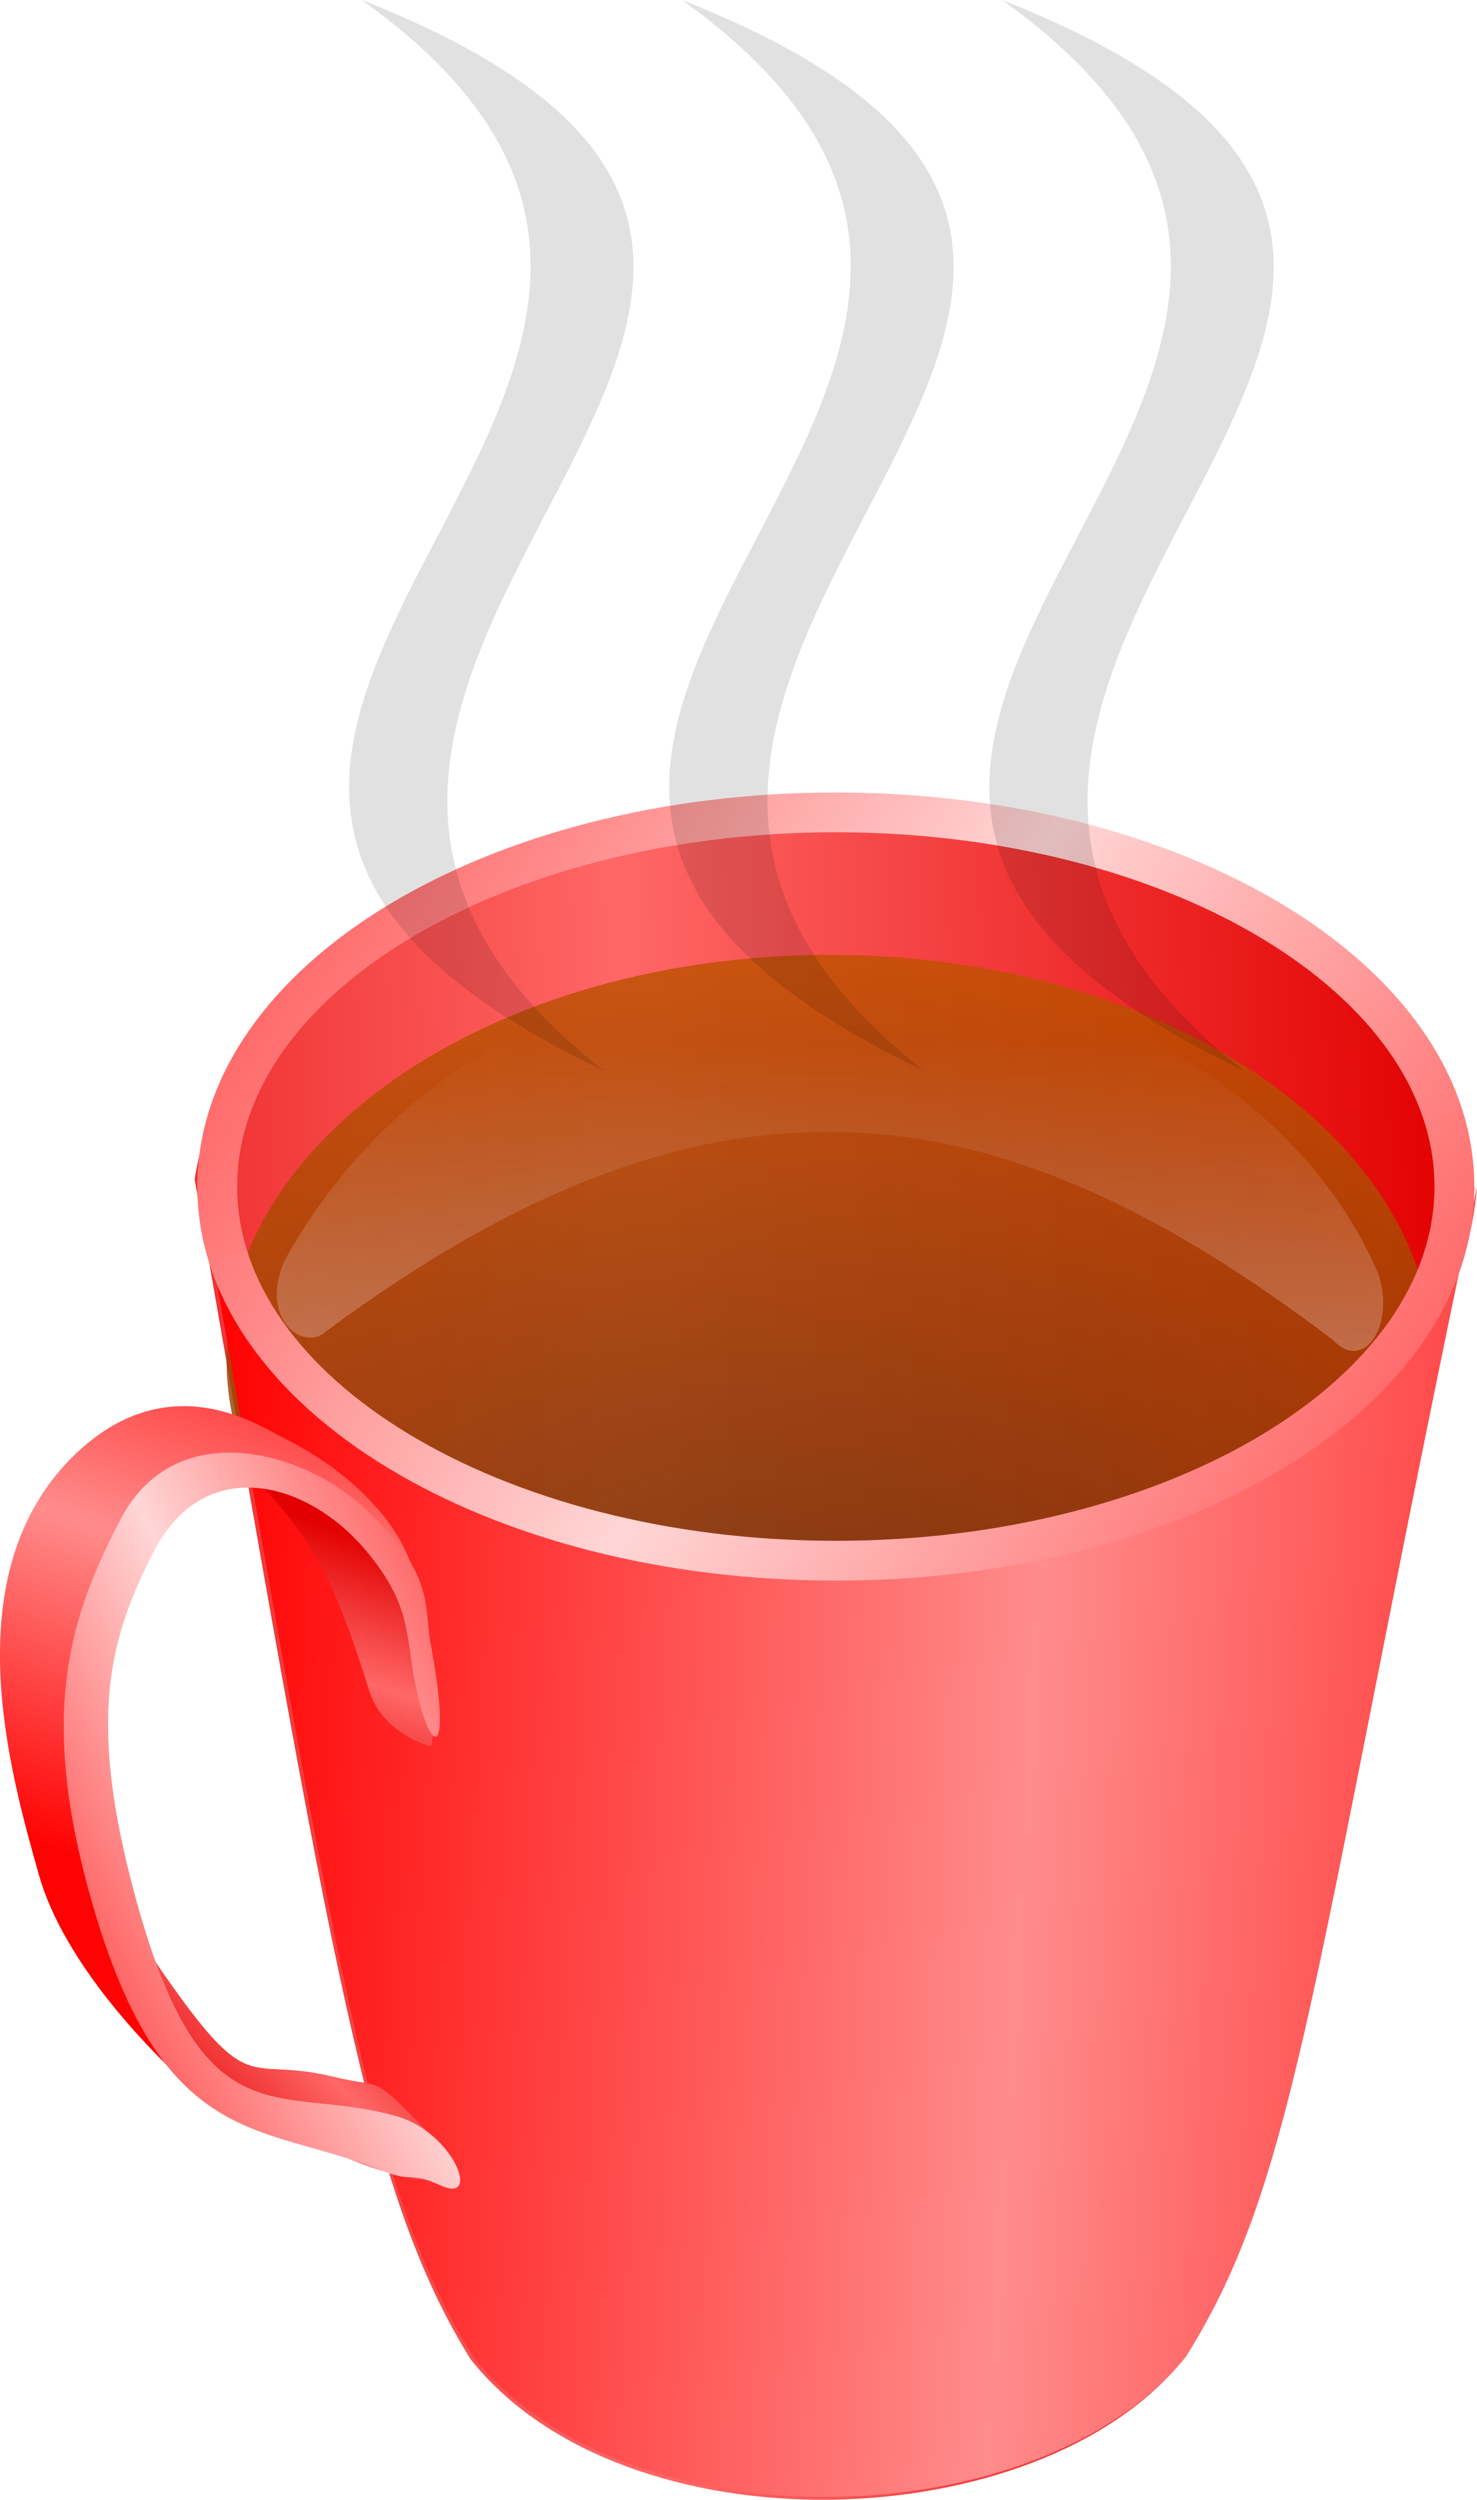
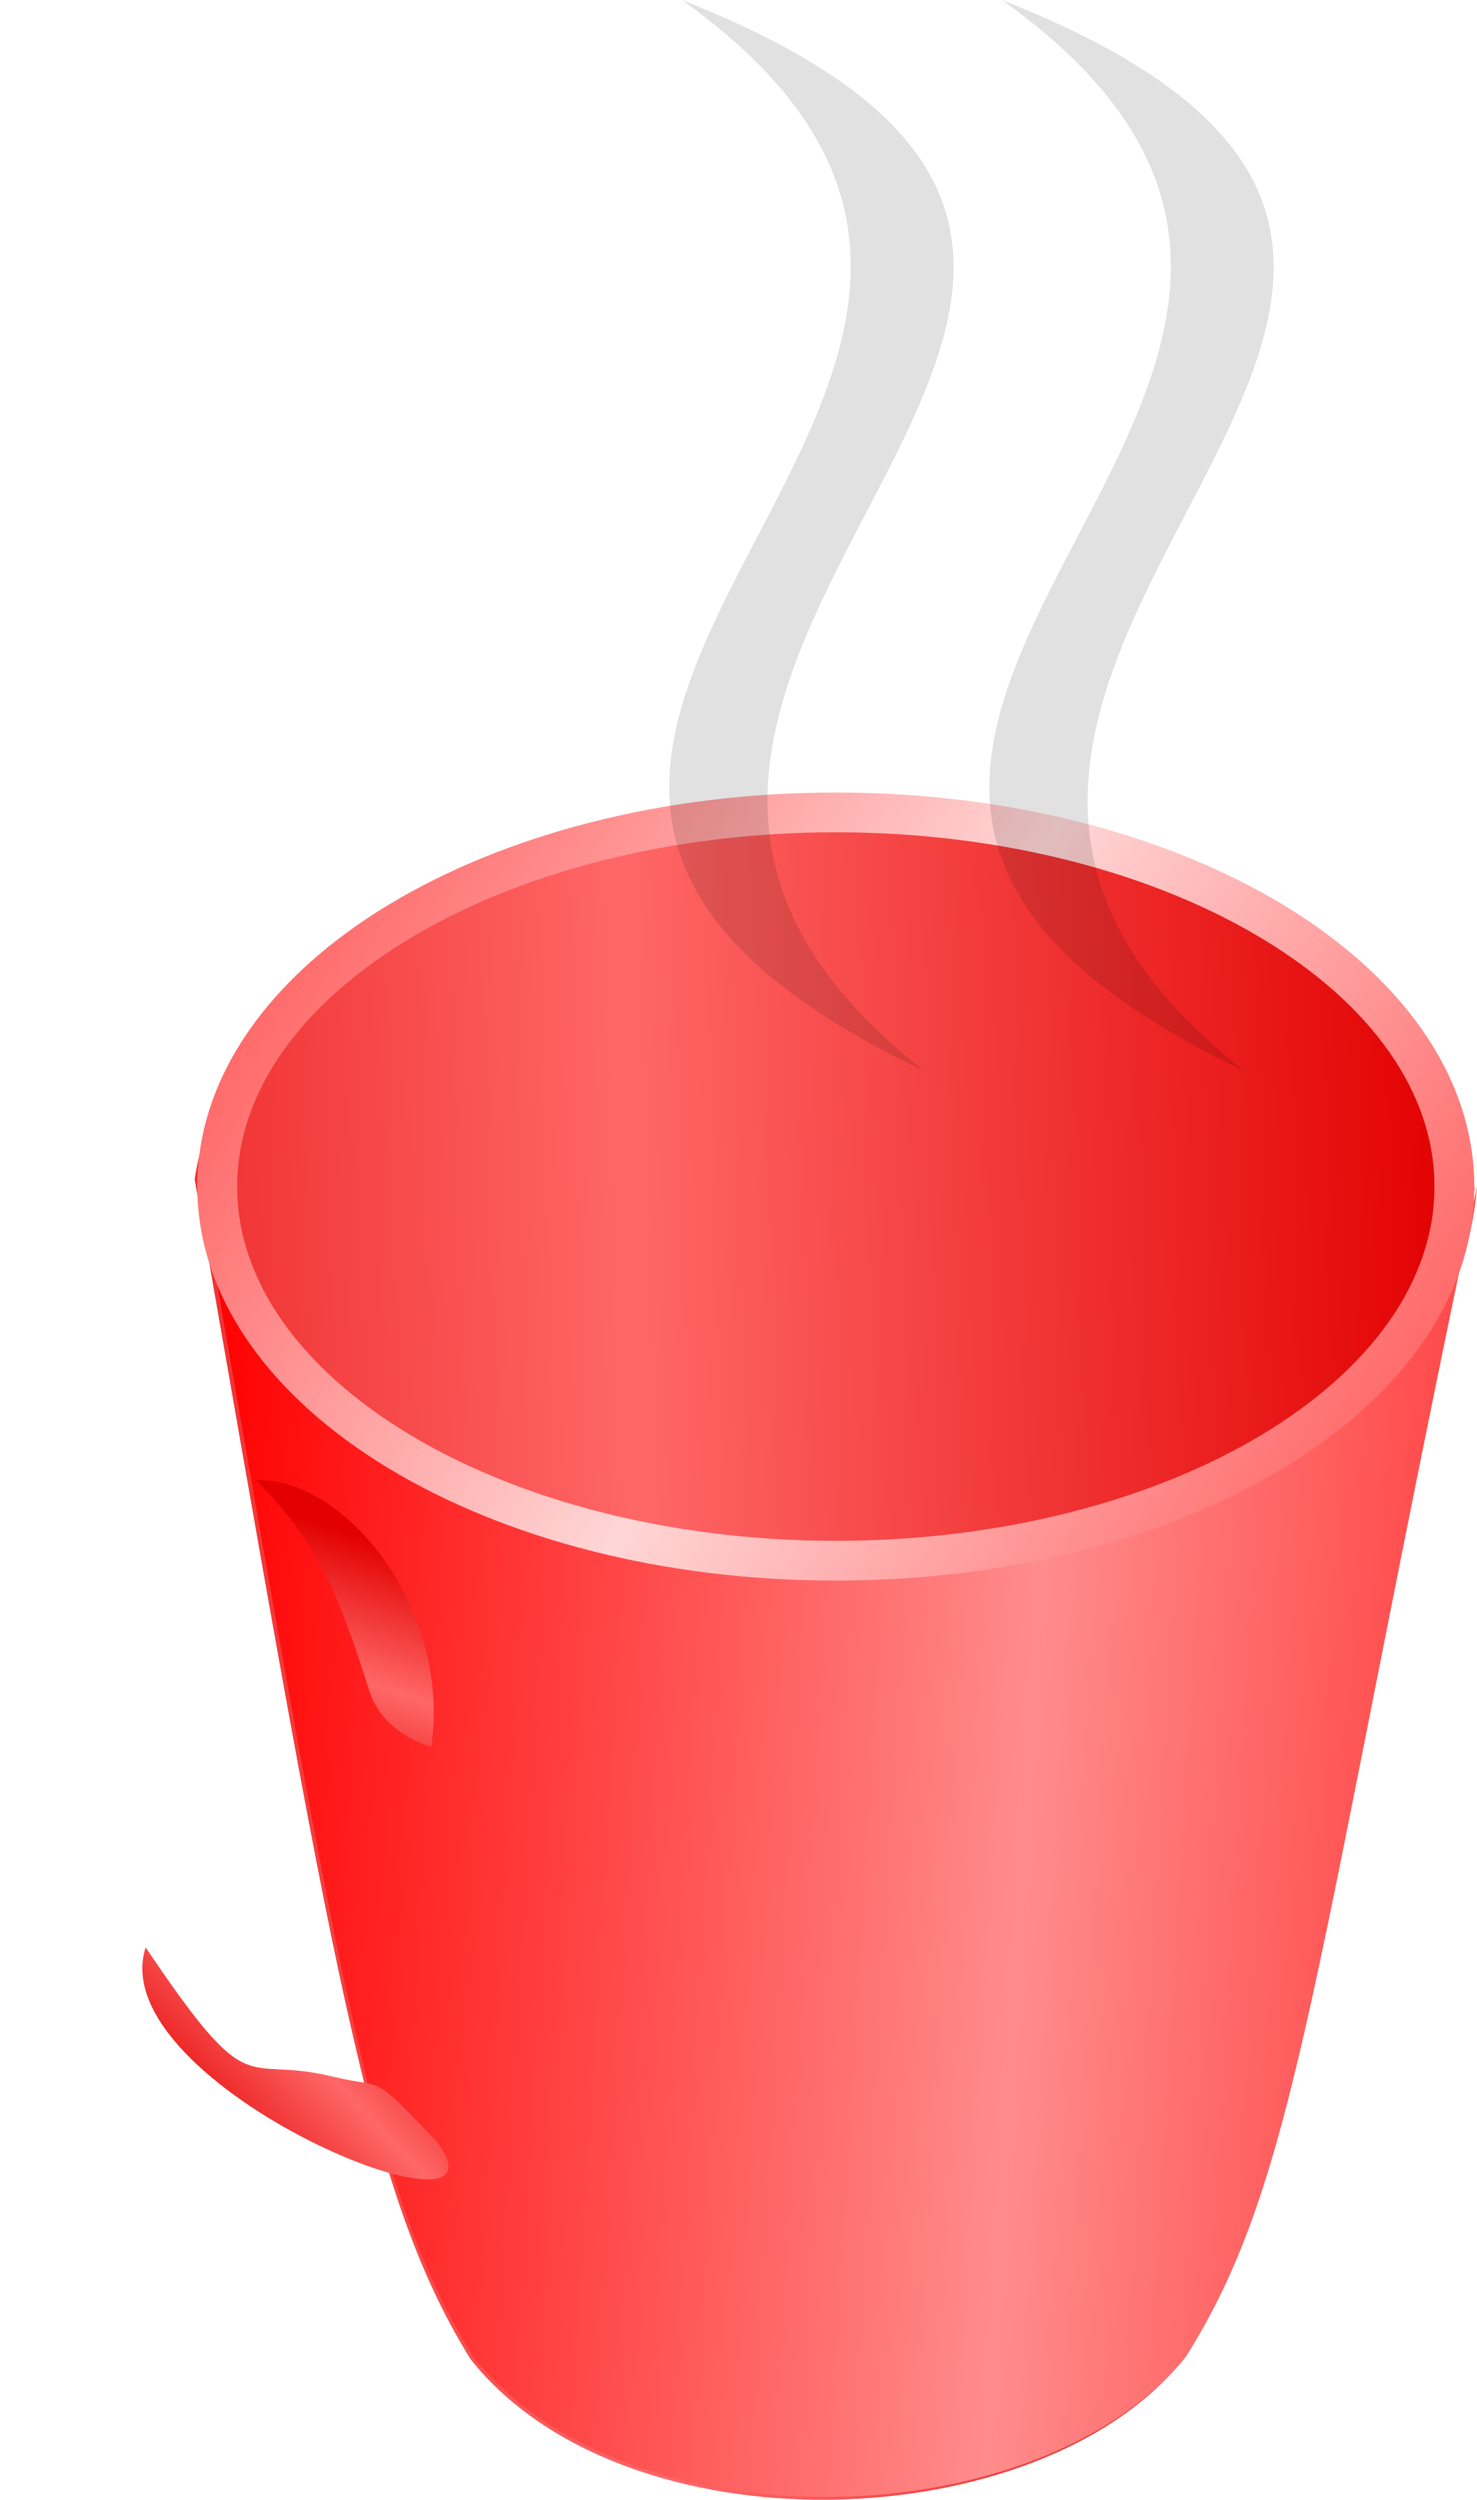
<svg xmlns="http://www.w3.org/2000/svg" xmlns:xlink="http://www.w3.org/1999/xlink" viewBox="0 0 594.53 1005.6">
  <defs>
    <linearGradient id="a">
      <stop offset="0" stop-color="#e20000" />
      <stop offset=".5" stop-color="#ff6767" />
      <stop offset="1" stop-color="#e20000" />
    </linearGradient>
    <linearGradient id="l" y2="517.91" xlink:href="#b" gradientUnits="userSpaceOnUse" x2="1264.2" y1="667.41" x1="1014.5" />
    <linearGradient id="b">
      <stop offset="0" stop-color="#ff4c4c" />
      <stop offset=".5" stop-color="#ffd6d6" />
      <stop offset="1" stop-color="#ff4d4d" />
    </linearGradient>
    <linearGradient id="d" y2="613.23" xlink:href="#a" gradientUnits="userSpaceOnUse" x2="-50.008" gradientTransform="translate(38.99 74.871)" y1="594.7" x1="620.23" />
    <linearGradient id="h" y2="589.63" xlink:href="#b" gradientUnits="userSpaceOnUse" x2="619.14" gradientTransform="matrix(1.002 0 0 1 -1.22 5.05)" y1="272.6" x1="106.14" />
    <linearGradient id="g" y2="689.65" xlink:href="#c" gradientUnits="userSpaceOnUse" x2="774.28" gradientTransform="translate(0 8.081)" y1="649.25" x1="104.56" />
    <linearGradient id="c">
      <stop offset="0" stop-color="#ff0202" />
      <stop offset=".5" stop-color="#ff8c8c" />
      <stop offset="1" stop-color="#ff0202" />
    </linearGradient>
    <linearGradient id="f" y2="667.59" gradientUnits="userSpaceOnUse" x2="358.09" gradientTransform="matrix(1.063 0 0 1.242 -17.886 -73.198)" y1="350.71" x1="358.09">
      <stop offset="0" stop-color="#eec7c7" stop-opacity="0" />
      <stop offset="1" stop-color="#f3d9d9" />
    </linearGradient>
    <linearGradient id="i" y2="388.05" xlink:href="#c" gradientUnits="userSpaceOnUse" x2="1254.6" y1="646.65" x1="1184.2" />
    <linearGradient id="j" y2="586.18" xlink:href="#a" gradientUnits="userSpaceOnUse" x2="1160.9" y1="475.06" x1="1189.5" />
    <linearGradient id="k" y2="618.38" xlink:href="#a" gradientUnits="userSpaceOnUse" x2="1172.3" y1="725.45" x1="1081.4" />
    <radialGradient id="e" gradientUnits="userSpaceOnUse" cy="640.6" cx="352.86" gradientTransform="matrix(2.264 0 0 1.035 -446.18 -99.926)" r="250">
      <stop offset="0" stop-color="#6a3209" />
      <stop offset="1" stop-color="#c65300" />
    </radialGradient>
  </defs>
  <path d="M144.05 498.92c55.89 319.65 69.36 407.41 111.11 474.77 62.36 78.21 228.51 72.31 286.89 0 45.66-72.6 50.35-153.57 117.17-470.73-32.2-203.65-484.82-196.15-515.17-4.04z" fill-rule="evenodd" fill="url(#d)" transform="translate(-65.699 -24.55)" />
-   <path d="M602.86 462.36c0 78.109-111.93 141.43-250 141.43s-250-63.32-250-141.43c0-78.109 111.93-141.43 250-141.43s250 63.32 250 141.43z" transform="matrix(.971 0 0 1.151 -8.687 14.736)" opacity=".83" fill="url(#e)" />
-   <path d="M143.03 456.54c98.06-188.43 376.42-152.56 440.25 5.33 7.15 21.94-5.75 42.71-18.22 28.38-131.22-105.48-245.36-129.51-405.33-3.55-8.48 8.69-27.09-4.75-16.7-30.16z" fill-rule="evenodd" fill="url(#f)" transform="matrix(1 0 0 .942 -28.556 77.17)" />
  <g fill-rule="evenodd">
    <path d="M106.07 435.16c55.89 319.65 68.35 404.38 110.1 471.74 62.36 78.17 228.51 72.27 286.89 0 45.66-72.6 50.35-153.57 117.17-470.73-16.38 205.64-492.22 209.41-514.16-1.01z" fill="url(#g)" transform="translate(-25.699 41.164)" />
    <path d="M362.13 277.65c-70.03 0-133.55 17.08-180.16 45.25-46.61 28.18-76.84 68.17-76.84 113.28 0 45.12 30.23 85.08 76.84 113.25 46.61 28.18 110.13 45.25 180.16 45.25 70.04 0 133.59-17.07 180.2-45.25 46.61-28.17 76.81-68.13 76.81-113.25 0-45.11-30.2-85.1-76.81-113.28-46.61-28.17-110.16-45.25-180.2-45.25zm0 16c67.41 0 128.38 16.63 171.9 42.94 43.53 26.31 69.08 61.62 69.08 99.59s-25.55 73.26-69.08 99.57c-43.52 26.3-104.49 42.93-171.9 42.93-67.4 0-128.34-16.63-171.86-42.93-43.53-26.31-69.11-61.6-69.11-99.57s25.58-73.28 69.11-99.59c43.52-26.31 104.46-42.94 171.86-42.94z" fill="url(#h)" transform="translate(-25.699 41.164)" />
  </g>
  <g fill-rule="evenodd">
-     <path d="M1137.4 432.13c39.5 15.04 69.6 41.75 66.7 66.16-24.7-37.19-125.3-102.84-185.9 44.96-2.5 50.63 45.3 109.8 62.3 155.56-27.4-18.4-71.5-55.24-82.47-90.91-12.28-39.93-38.9-122.06 30.27-169.71 51.8-35.67 98.3-10.19 109.1-6.06z" fill="url(#i)" transform="matrix(.763 0 .046 1 -773.829 146.22)" />
    <path d="M1208.2 556.38c-9.9-2.06-26.4-8.55-31.3-22.23-14.8-42-25-60.78-54.6-84.85 46.5-1.36 99.7 51.09 85.9 107.08z" fill="url(#j)" transform="matrix(.763 0 .046 1 -773.829 146.22)" />
    <path d="M1052.6 637.19c53.1 64.47 47.5 42.85 95.9 52.02 28 5.33 18.8-2.52 52.6 25.76 44.4 46.9-175.3-21.96-148.5-77.78z" fill="url(#k)" transform="matrix(.763 0 .046 1 -773.829 146.22)" />
-     <path d="M1201.3 531.56c-4.1-19.37.4-32.02-23.3-54.42-29.9-28.34-83-38.17-111.6.94-23.8 32.63-38.4 63.56-20.4 130.27 30 111.09 72.8 82.63 135.7 96.96 28.5 6.48 41.7 34.75 21.4 27.83-19.6-6.7-12.3-.32-33.6-6.83-60.6-18.5-112.6-7.87-144-106.89-24.3-76.61-4.8-115.46 24.4-154.61 31.1-41.66 98-27.93 130.2-3.34 34.4 26.23 27.4 38.09 30.3 53.97 8.6 46.81-2.9 45.71-9.1 16.12z" fill="url(#l)" transform="matrix(.763 0 .046 1 -773.829 146.22)" />
  </g>
  <path d="M500.821 430.8C223.761 298.95 620.111 154.89 403.361 0c289.18 113.92-110.96 267.56 97.46 430.8zM371.971 430.8C94.901 298.95 491.251 154.89 274.511 0c289.18 113.92-110.97 267.56 97.46 430.8z" fill-rule="evenodd" fill-opacity=".118" />
-   <path d="M243.111 430.8C-33.949 298.95 362.401 154.89 145.651 0c289.18 113.92-110.96 267.56 97.46 430.8z" fill-rule="evenodd" fill-opacity=".118" />
</svg>